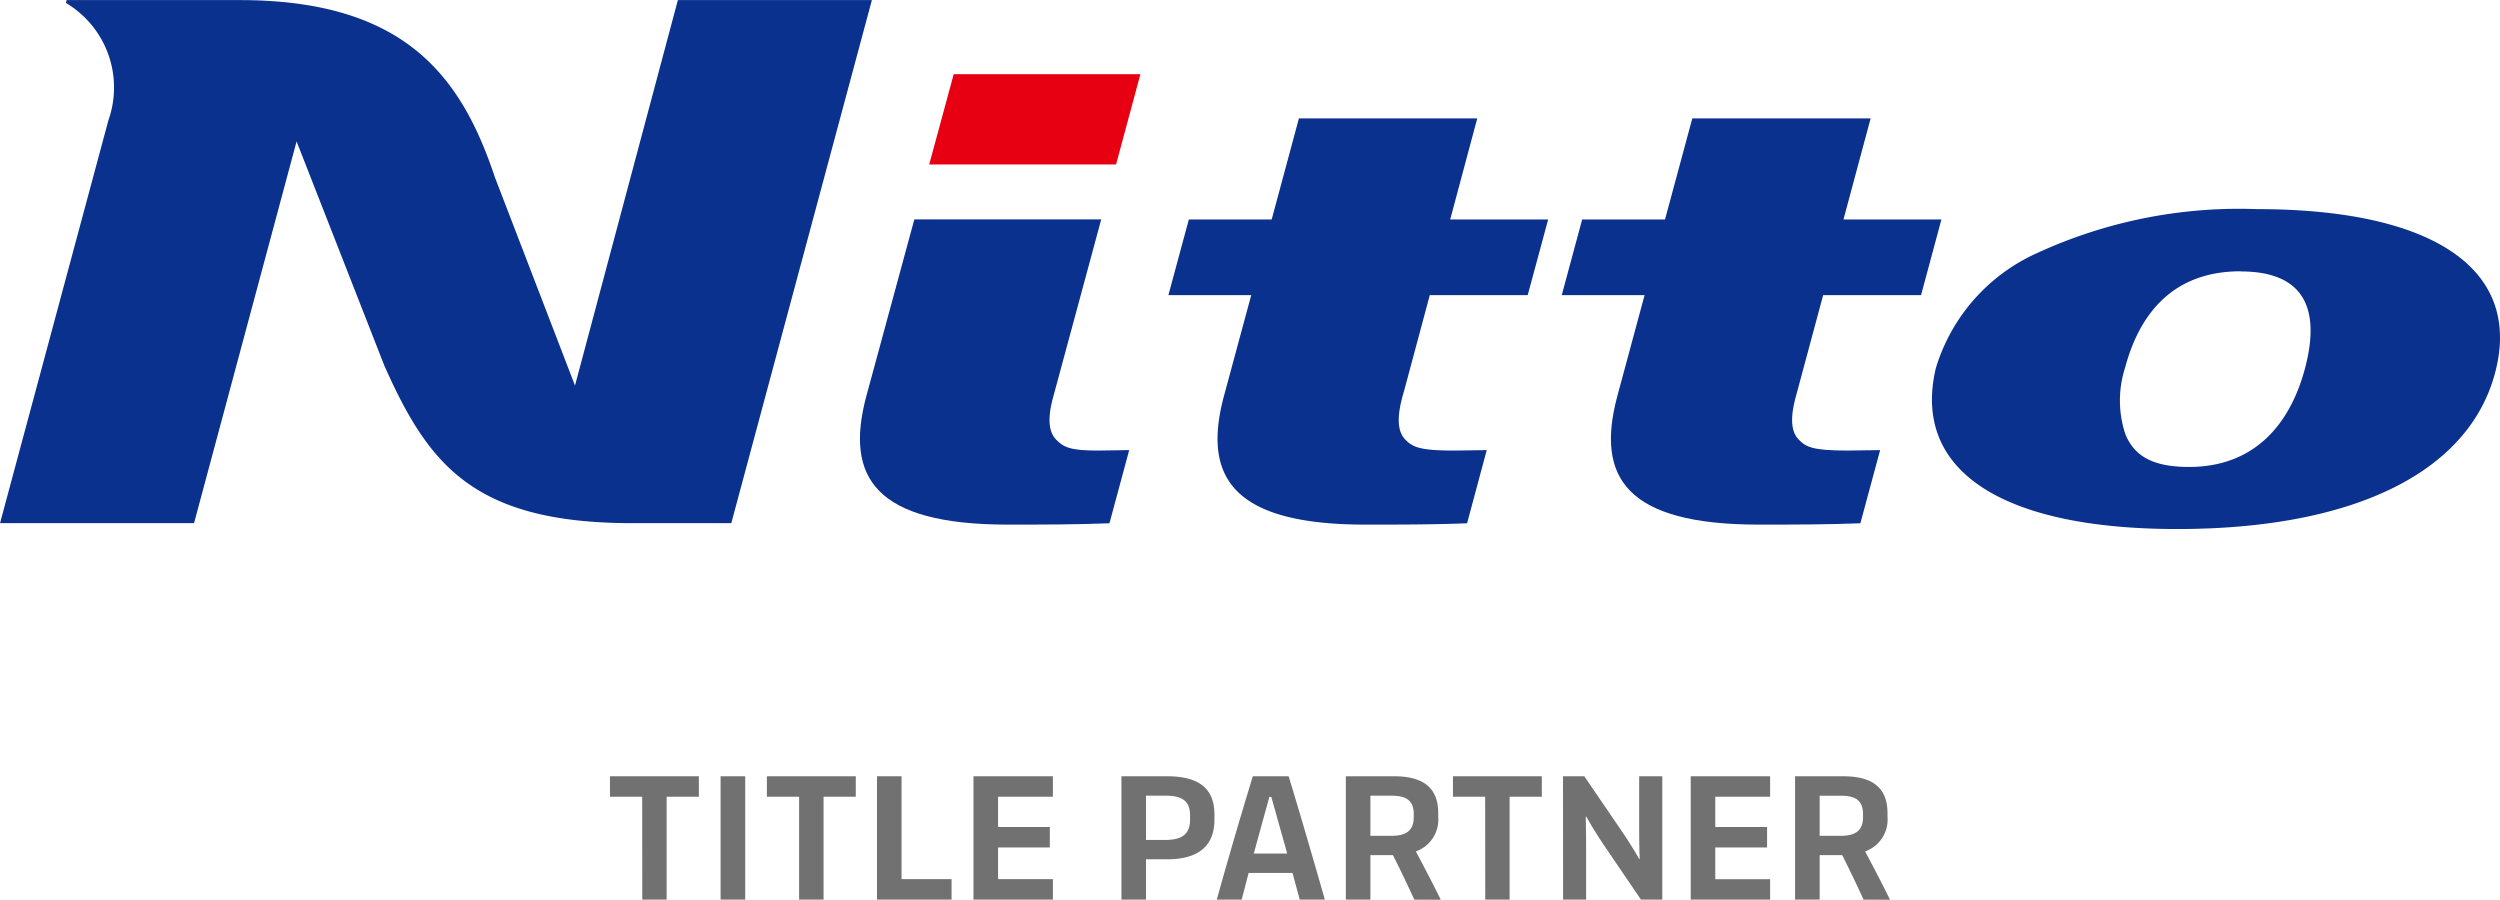
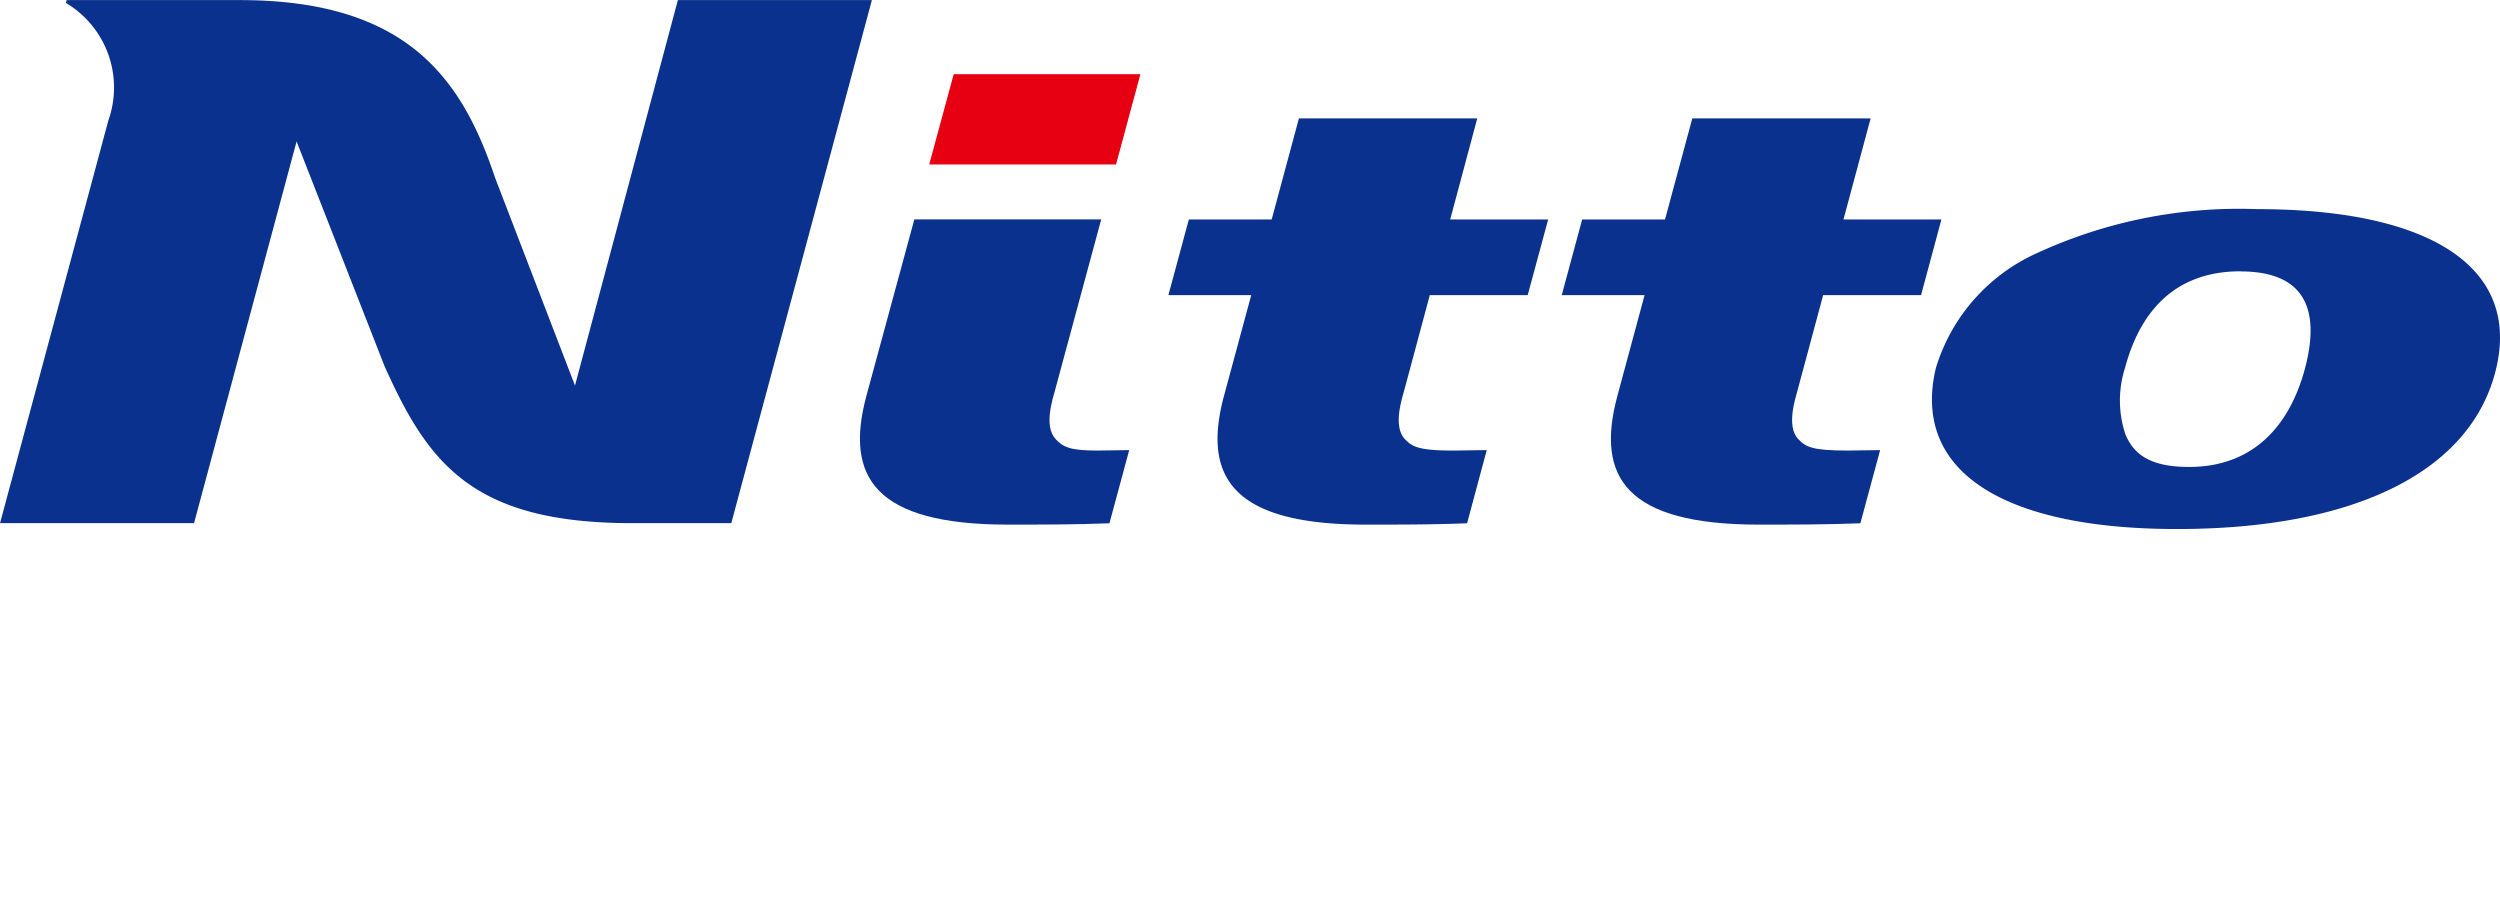
<svg xmlns="http://www.w3.org/2000/svg" width="108.637" height="39.093" viewBox="0 0 108.637 39.093">
  <path d="M2.896.003l-.033.124a4.275 4.275 0 011.848 5.1L.001 22.734h8.431l4.456-16.588 3.812 9.739c1.908 4.282 3.854 6.849 10.778 6.849h4.3L37.888.003h-8.431l-4.471 16.751-3.48-9.05c-1.455-4.359-3.887-7.7-11.088-7.7zm91.711 22.986c-7.592 0-11.529-2.522-10.49-6.975a8.018 8.018 0 014.394-5.012 20.98 20.98 0 019.574-1.914c7.512 0 11.412 2.519 10.392 6.9-1.046 4.484-6.118 7.001-13.87 7.001zm2.756-11.2c-2.952 0-4.4 1.864-5.021 4.2a4.645 4.645 0 00.017 2.884c.382.922 1.152 1.418 2.763 1.418 2.913 0 4.418-1.941 5.039-4.275s.192-4.221-2.798-4.221zm-35.232 1.036h4.255l.889-3.289h-4.257l1.176-4.392h-7.75l-1.183 4.392h-3.6l-.889 3.289h3.6l-1.187 4.39c-.949 3.542.405 5.582 6.148 5.582 1.455 0 2.941 0 4.419-.058l.854-3.18-1.409.02c-1.515 0-1.821-.149-2.151-.5-.519-.563-.133-1.722-.011-2.169z" fill="#0b318f" />
  <path d="M49.556 3.223h-8.113l-1.064 3.923h8.119z" fill="#e60012" />
  <path d="M47.853 9.535h-8.121l-2.086 7.68c-.948 3.542.4 5.582 6.144 5.582 1.456 0 2.943 0 4.421-.058l.858-3.18-1.382.02c-1.192 0-1.489-.149-1.816-.5-.521-.563-.133-1.722-.012-2.169zm31.372 3.29h4.254l.885-3.289h-4.256l1.18-4.392h-7.749l-1.186 4.392h-3.6l-.888 3.289h3.6l-1.185 4.39c-.95 3.542.4 5.582 6.144 5.582 1.457 0 2.945 0 4.418-.058l.859-3.18-1.411.02c-1.517 0-1.823-.149-2.151-.5-.519-.563-.133-1.722-.014-2.169z" fill="#0b318f" />
-   <path d="M27.906 34.622h-1.4v-.889h3.863v.889h-1.4v4.471H27.91zm3.407-.889h1.07v5.36h-1.07zm3.412.889h-1.4v-.889h3.863v.889h-1.4v4.471h-1.063zm3.385-.889h1.067v4.471h2.173v.889h-3.24zm4.192 0h3.451v.889H43.37v1.316h2.25v.889h-2.25v1.377h2.383v.889h-3.451zm6.43 0h1.985c1.333 0 2.056.492 2.056 1.66v.233c0 1.153-.723 1.714-2.04 1.714h-.934v1.753h-1.067zm1.908 2.766c.708 0 1.074-.234 1.074-.888v-.172c0-.646-.358-.864-1.067-.864h-.848v1.924zm5.526 1.434h-1.908c-.093.373-.2.762-.3 1.16h-1.084c.5-1.792 1.029-3.6 1.566-5.36h1.557c.538 1.76 1.059 3.56 1.574 5.36H56.48zm-.233-.842c-.07-.258-.133-.491-.188-.678l-.5-1.784h-.085c-.149.554-.328 1.176-.491 1.791-.063.211-.117.437-.187.67zm5.525 2.002a58.033 58.033 0 00-.927-1.932h-.981v1.932h-1.067v-5.36h2.1c1.214 0 1.915.46 1.915 1.6v.165a1.465 1.465 0 01-.973 1.5c.366.686.739 1.4 1.083 2.1zM59.55 36.32h.918c.6 0 .966-.2.966-.81v-.133c0-.608-.344-.8-.966-.8h-.918zm4.987-1.698h-1.4v-.889H67v.889h-1.4v4.471h-1.059zm3.383-.889h.927l1.535 2.251c.28.405.615.927.848 1.341h.023a36.667 36.667 0 01-.023-1.278v-2.314h1.005v5.36h-.927l-1.558-2.291c-.289-.42-.584-.9-.819-1.316h-.022c.007.389.015.9.015 1.277v2.33h-1zm5.55 0h3.45v.889h-2.383v1.316h2.251v.889h-2.251v1.377h2.383v.889h-3.45zm7.511 5.36a60.087 60.087 0 00-.927-1.932h-.981v1.932h-1.068v-5.36h2.1c1.215 0 1.916.46 1.916 1.6v.165a1.465 1.465 0 01-.973 1.5c.366.686.739 1.4 1.083 2.1zm-1.908-2.773h.918c.6 0 .966-.2.966-.81v-.133c0-.608-.344-.8-.966-.8h-.918z" fill="#727171" />
</svg>